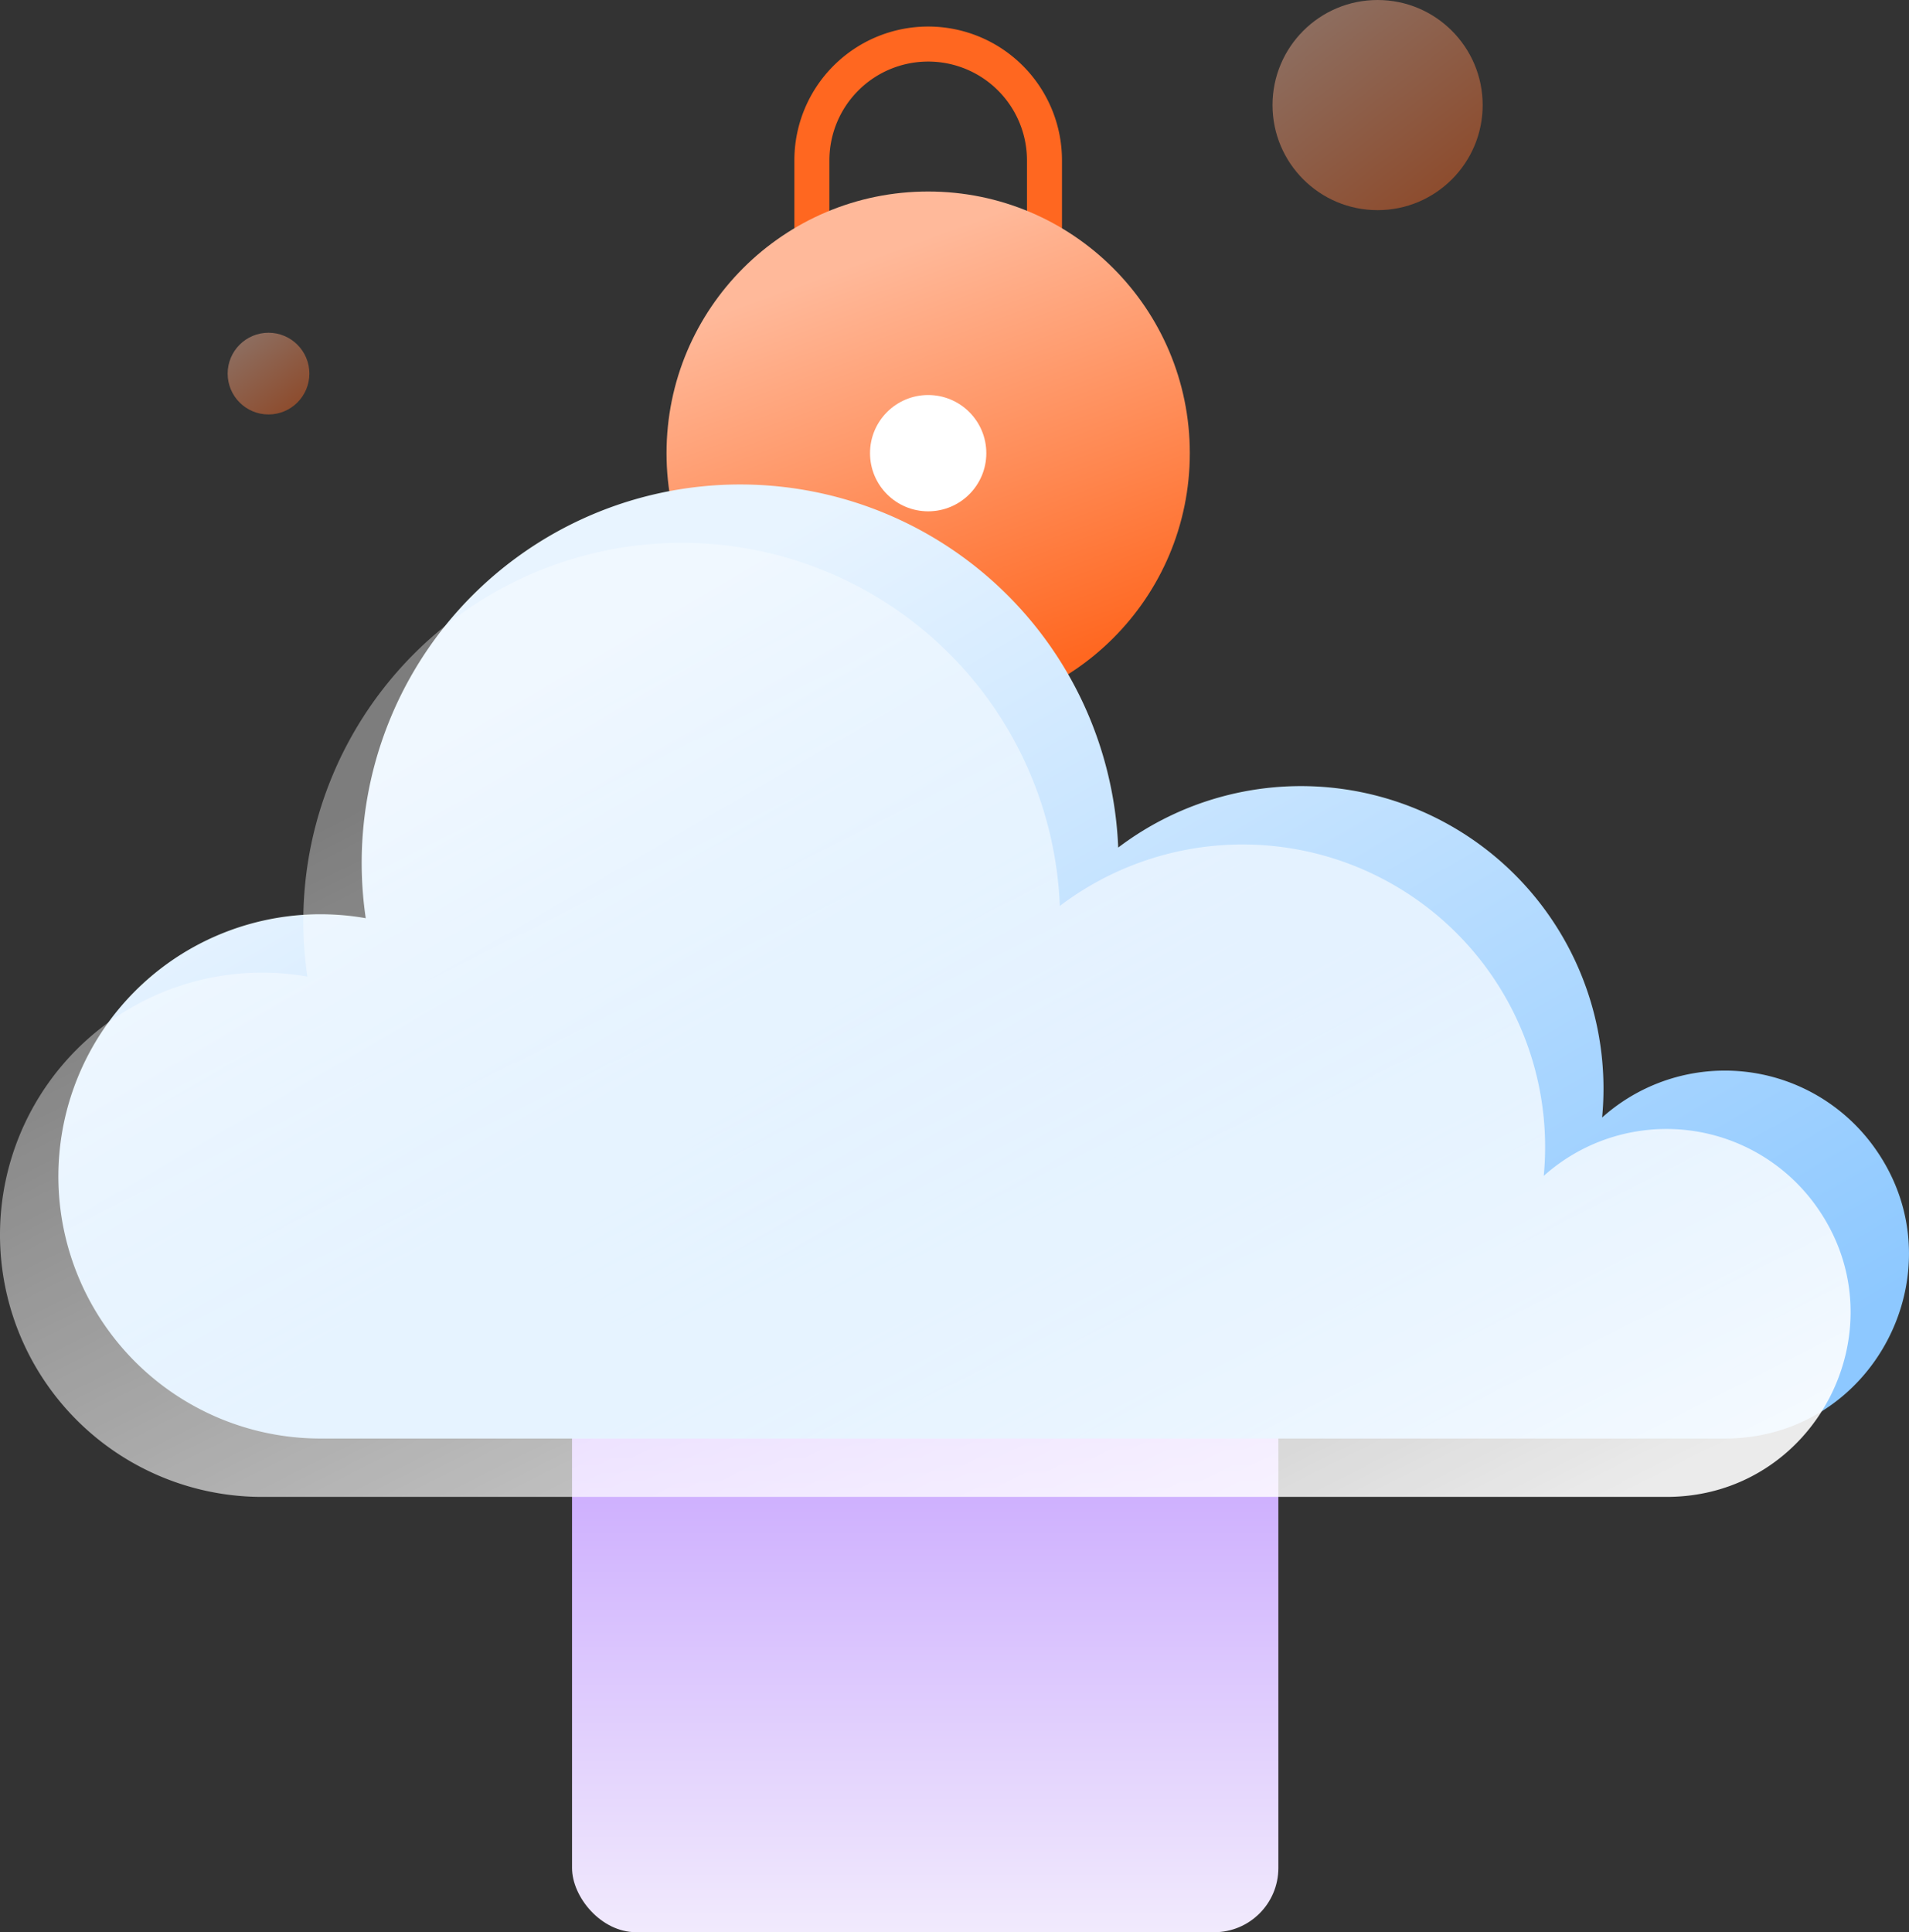
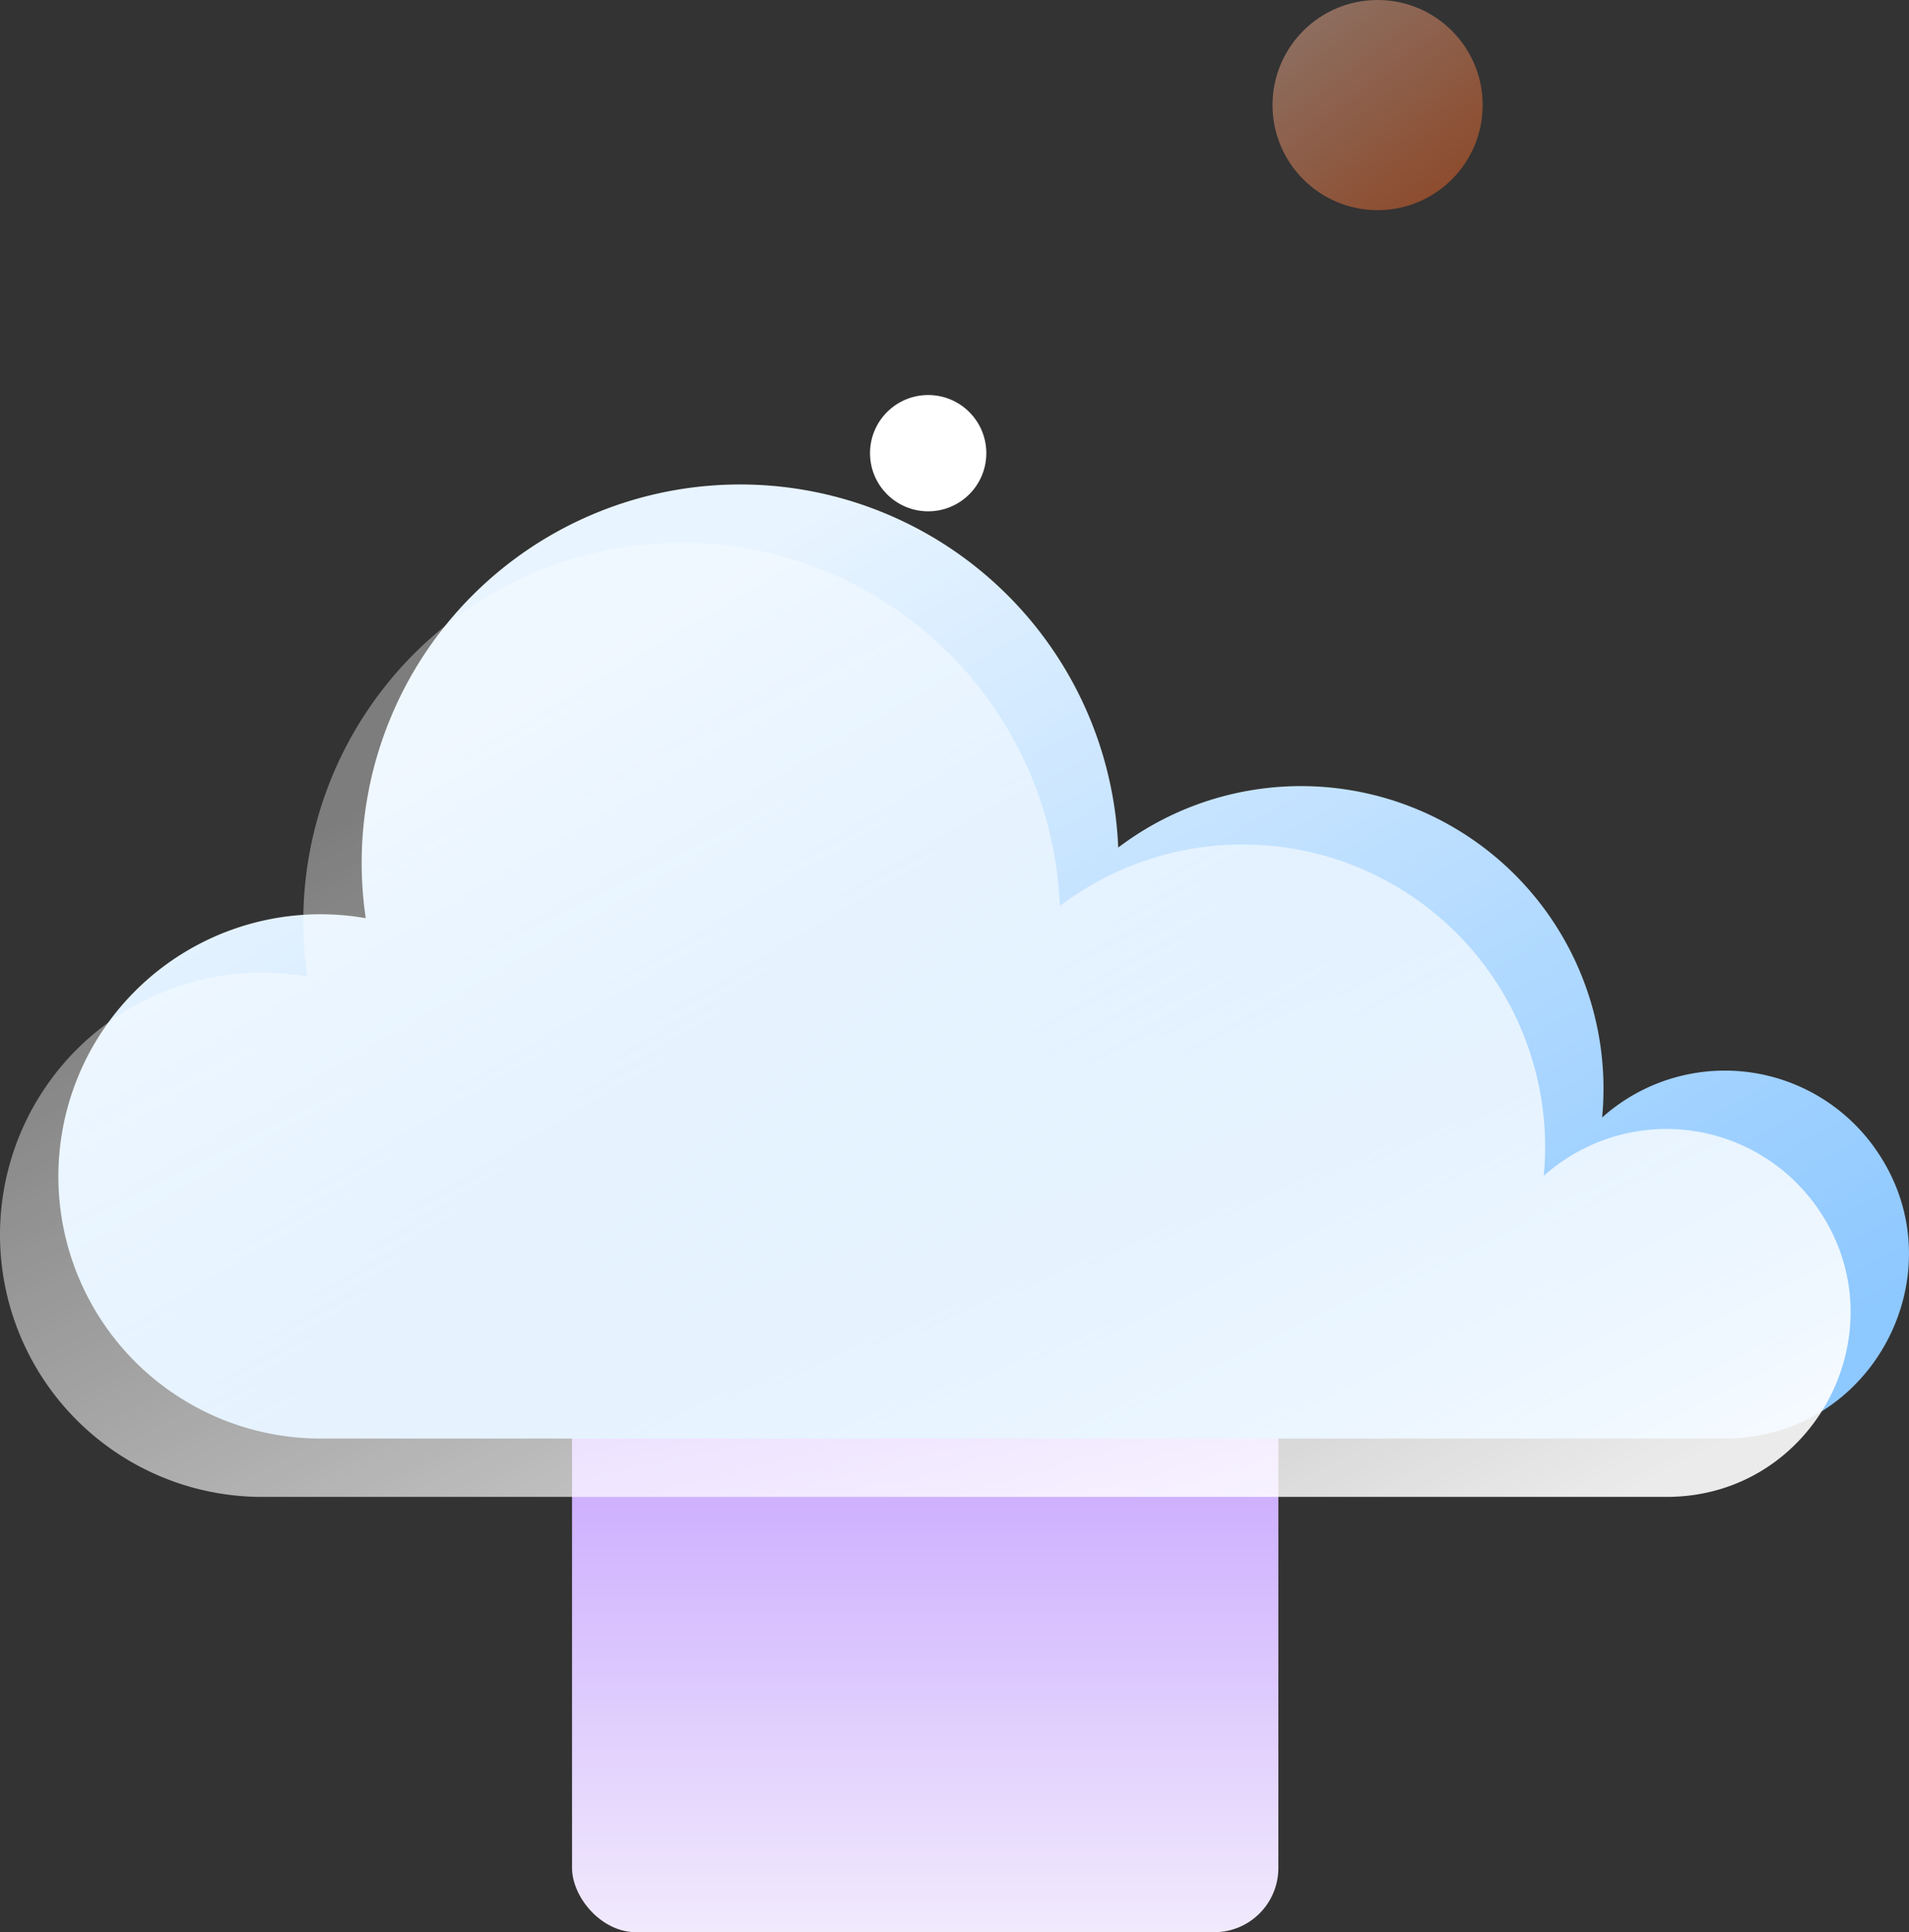
<svg xmlns="http://www.w3.org/2000/svg" xmlns:xlink="http://www.w3.org/1999/xlink" width="327.037" height="331">
  <rect width="100%" height="100%" fill="#333333" stroke="none" />
  <defs>
    <linearGradient id="linear-gradient" x1=".5" x2=".5" y2="1" gradientUnits="objectBoundingBox">
      <stop offset="0" stop-color="#a972ff" />
      <stop offset="1" stop-color="#f1eafd" />
    </linearGradient>
    <linearGradient id="linear-gradient-2" x1=".205" y1=".193" x2=".5" y2="1" gradientUnits="objectBoundingBox">
      <stop offset="0" stop-color="#ffb99a" />
      <stop offset="1" stop-color="#ff6720" />
    </linearGradient>
    <linearGradient id="linear-gradient-3" x1=".26" y1=".197" x2=".985" y2=".819" gradientUnits="objectBoundingBox">
      <stop offset="0" stop-color="#e8f4ff" />
      <stop offset="1" stop-color="#8dc8ff" />
    </linearGradient>
    <linearGradient id="linear-gradient-4" x1=".208" y1=".252" x2=".899" y2=".94" gradientUnits="objectBoundingBox">
      <stop offset="0" stop-color="#fff" stop-opacity=".4" />
      <stop offset="1" stop-color="#fff" />
    </linearGradient>
    <linearGradient id="linear-gradient-5" x1=".099" y1=".132" x2=".773" xlink:href="#linear-gradient-2" />
  </defs>
  <g id="index_img_1" transform="translate(-477 -1467.5)">
    <rect id="box" width="121" height="156" rx="11" transform="translate(575 1642.5)" fill="url('#linear-gradient')" />
    <g id="자물쇠" transform="translate(-28.815 679.047)">
-       <path id="패스_30" data-name="패스 30" d="M644.902 828.862v-12.941A19.921 19.921 0 0 1 664.823 796h0a19.921 19.921 0 0 1 19.923 19.921v12.941" fill="none" stroke="#ff6720" stroke-linecap="round" stroke-linejoin="round" stroke-width="6" />
-       <circle id="타원_17" data-name="타원 17" cx="44.823" cy="44.823" r="44.823" transform="translate(620 821.26)" fill="url('#linear-gradient-2')" />
      <circle id="타원_18" data-name="타원 18" cx="9.961" cy="9.961" r="9.961" transform="translate(654.862 856.123)" fill="#fff" />
    </g>
    <g id="구름">
      <path id="패스_12" data-name="패스 12" d="M971.5 769.626a31.509 31.509 0 0 0-47.036-5.7 51.825 51.825 0 0 0-82.9-46.243 64.828 64.828 0 1 0-128.907 12.1 44.905 44.905 0 1 0-7.482 89.135h240.312c25.493.002 40.213-28.646 26.013-49.292Z" transform="translate(-173 895.009)" fill="url('#linear-gradient-3')" />
      <path id="패스_16" data-name="패스 16" d="M971.5 769.626a31.509 31.509 0 0 0-47.036-5.7 51.825 51.825 0 0 0-82.9-46.243 64.828 64.828 0 1 0-128.907 12.1 44.905 44.905 0 1 0-7.482 89.135h240.312c25.493.002 40.213-28.646 26.013-49.292Z" transform="translate(-183 905.009)" opacity=".9" fill="url('#linear-gradient-4')" />
    </g>
    <circle id="circle-1" cx="18" cy="18" r="18" transform="translate(695 1467.5)" opacity=".44" fill="url('#linear-gradient-5')" />
-     <circle id="circle-2" cx="9.5" cy="9.5" r="9.5" transform="translate(755 1563.5)" opacity=".44" fill="url('#linear-gradient-5')" />
    <circle id="circle-3" cx="7" cy="7" r="7" transform="translate(516 1524.5)" opacity=".44" fill="url('#linear-gradient-5')" />
  </g>
</svg>